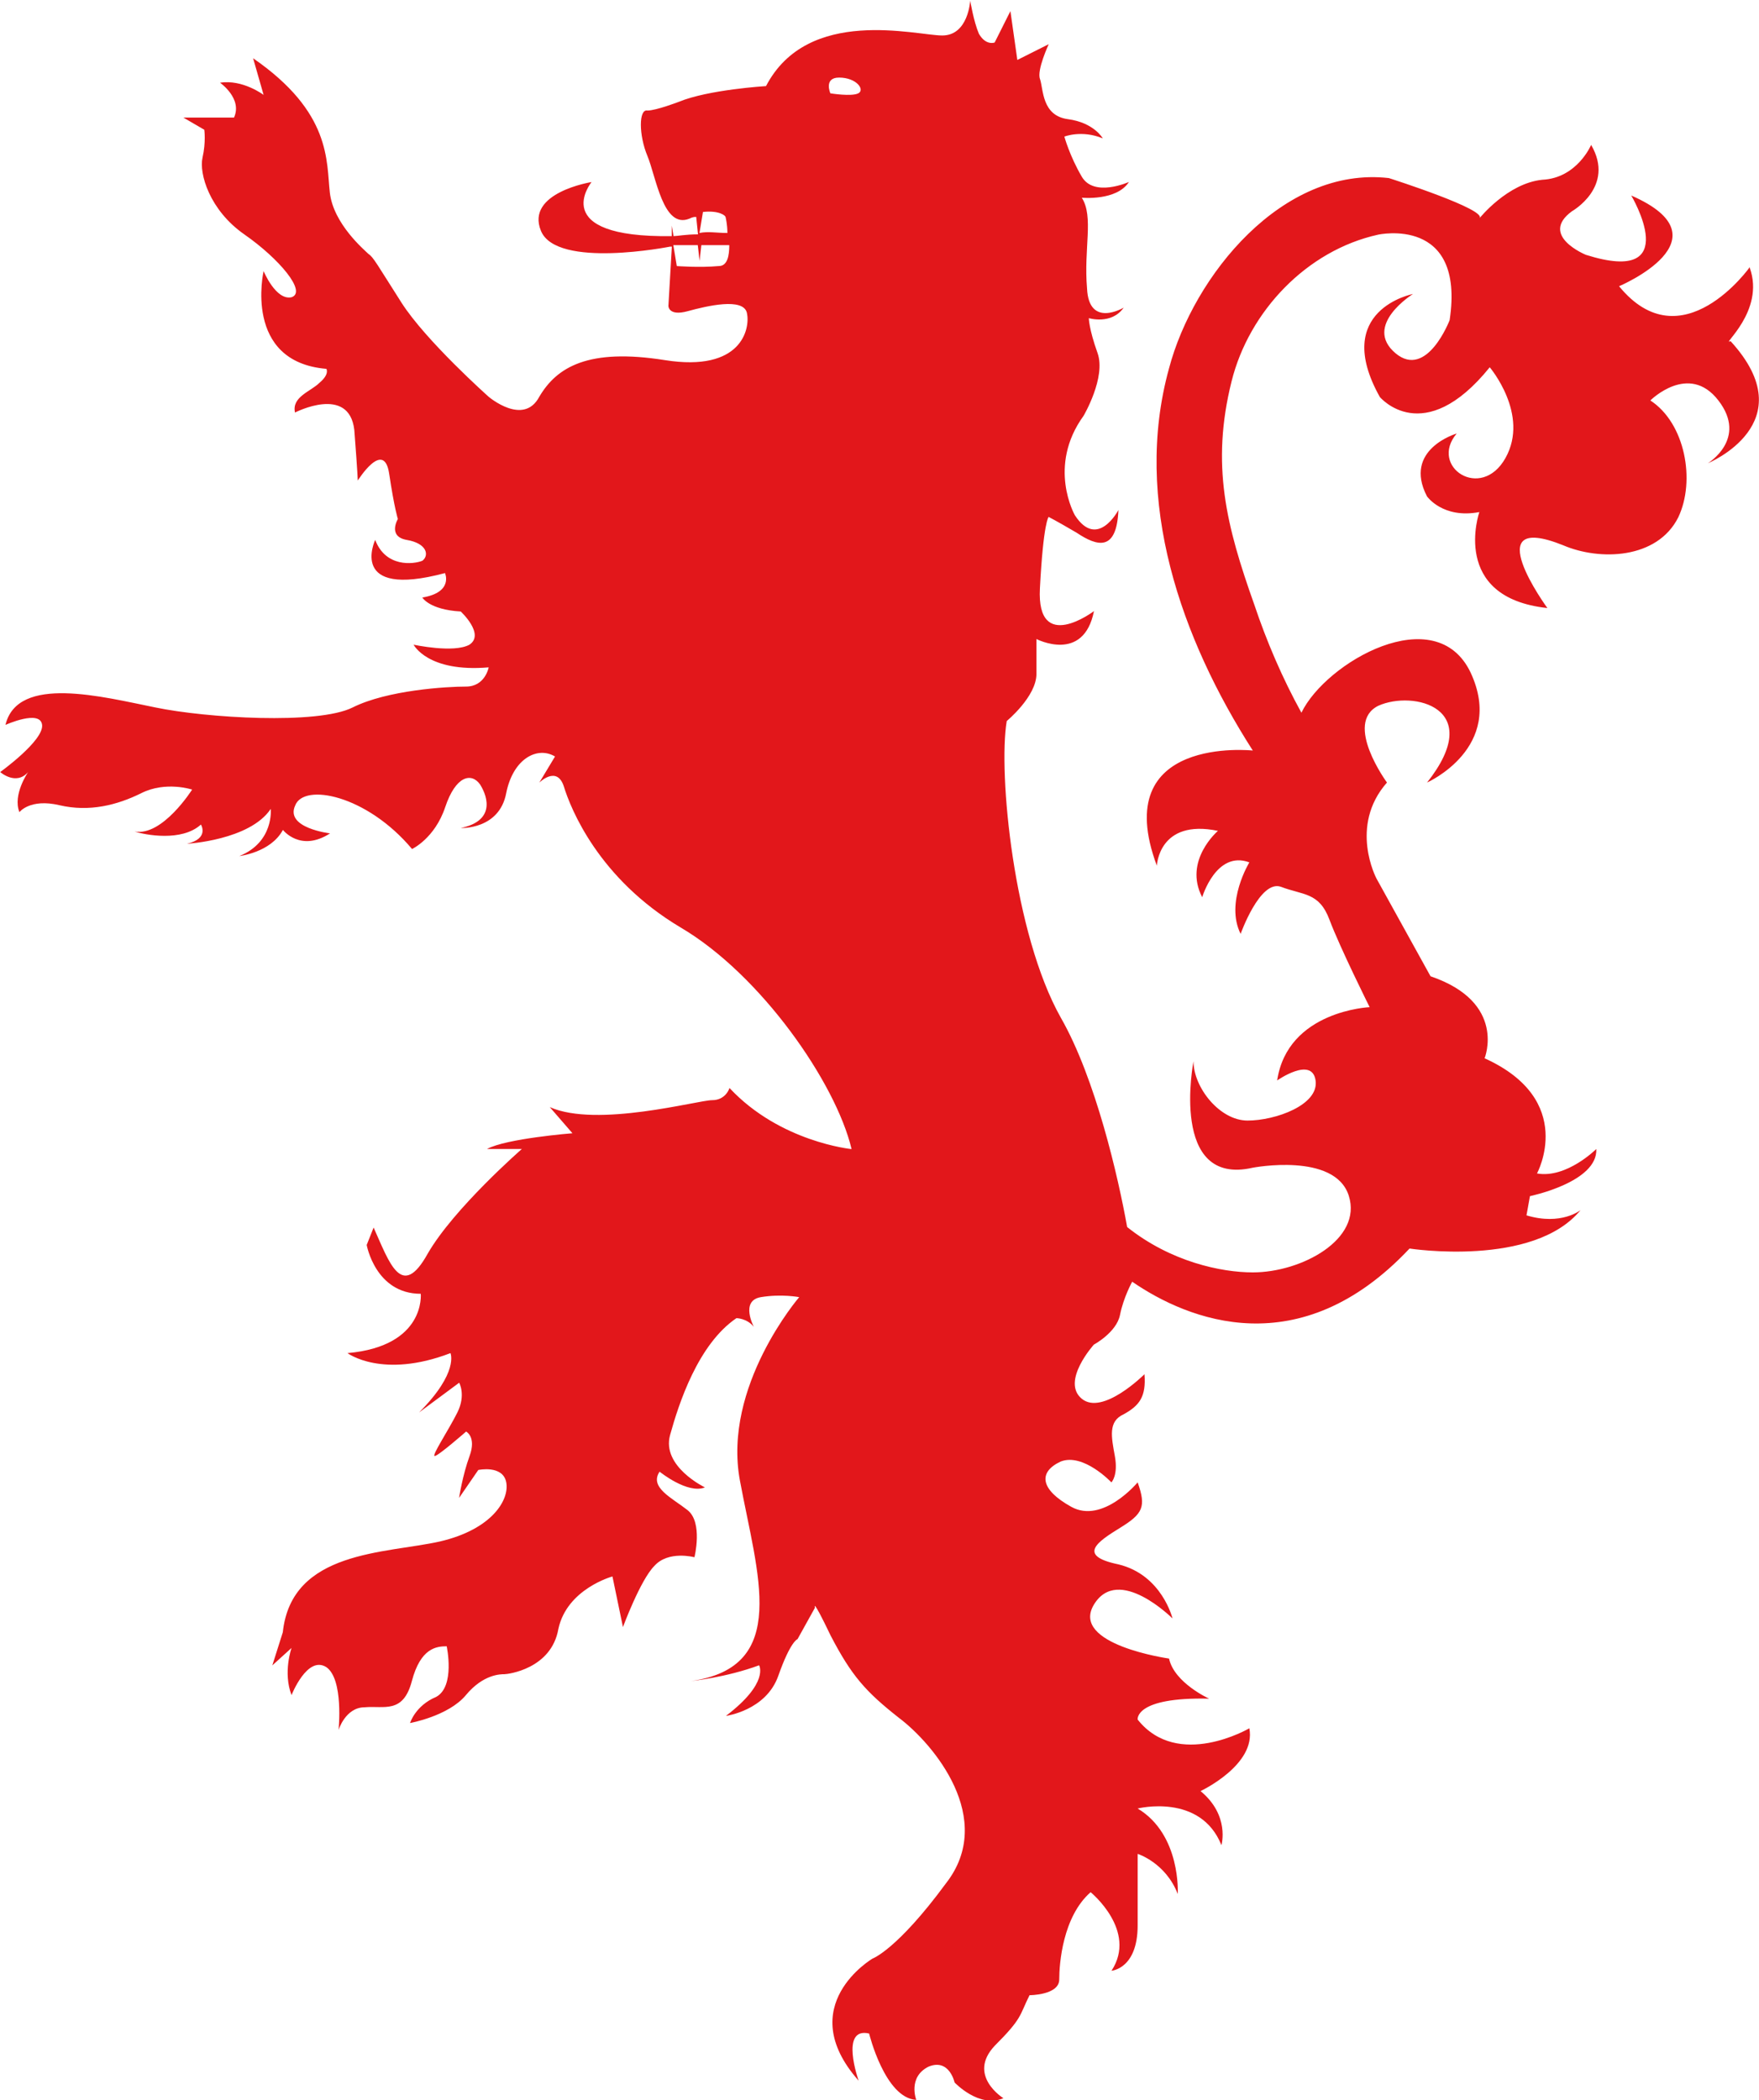
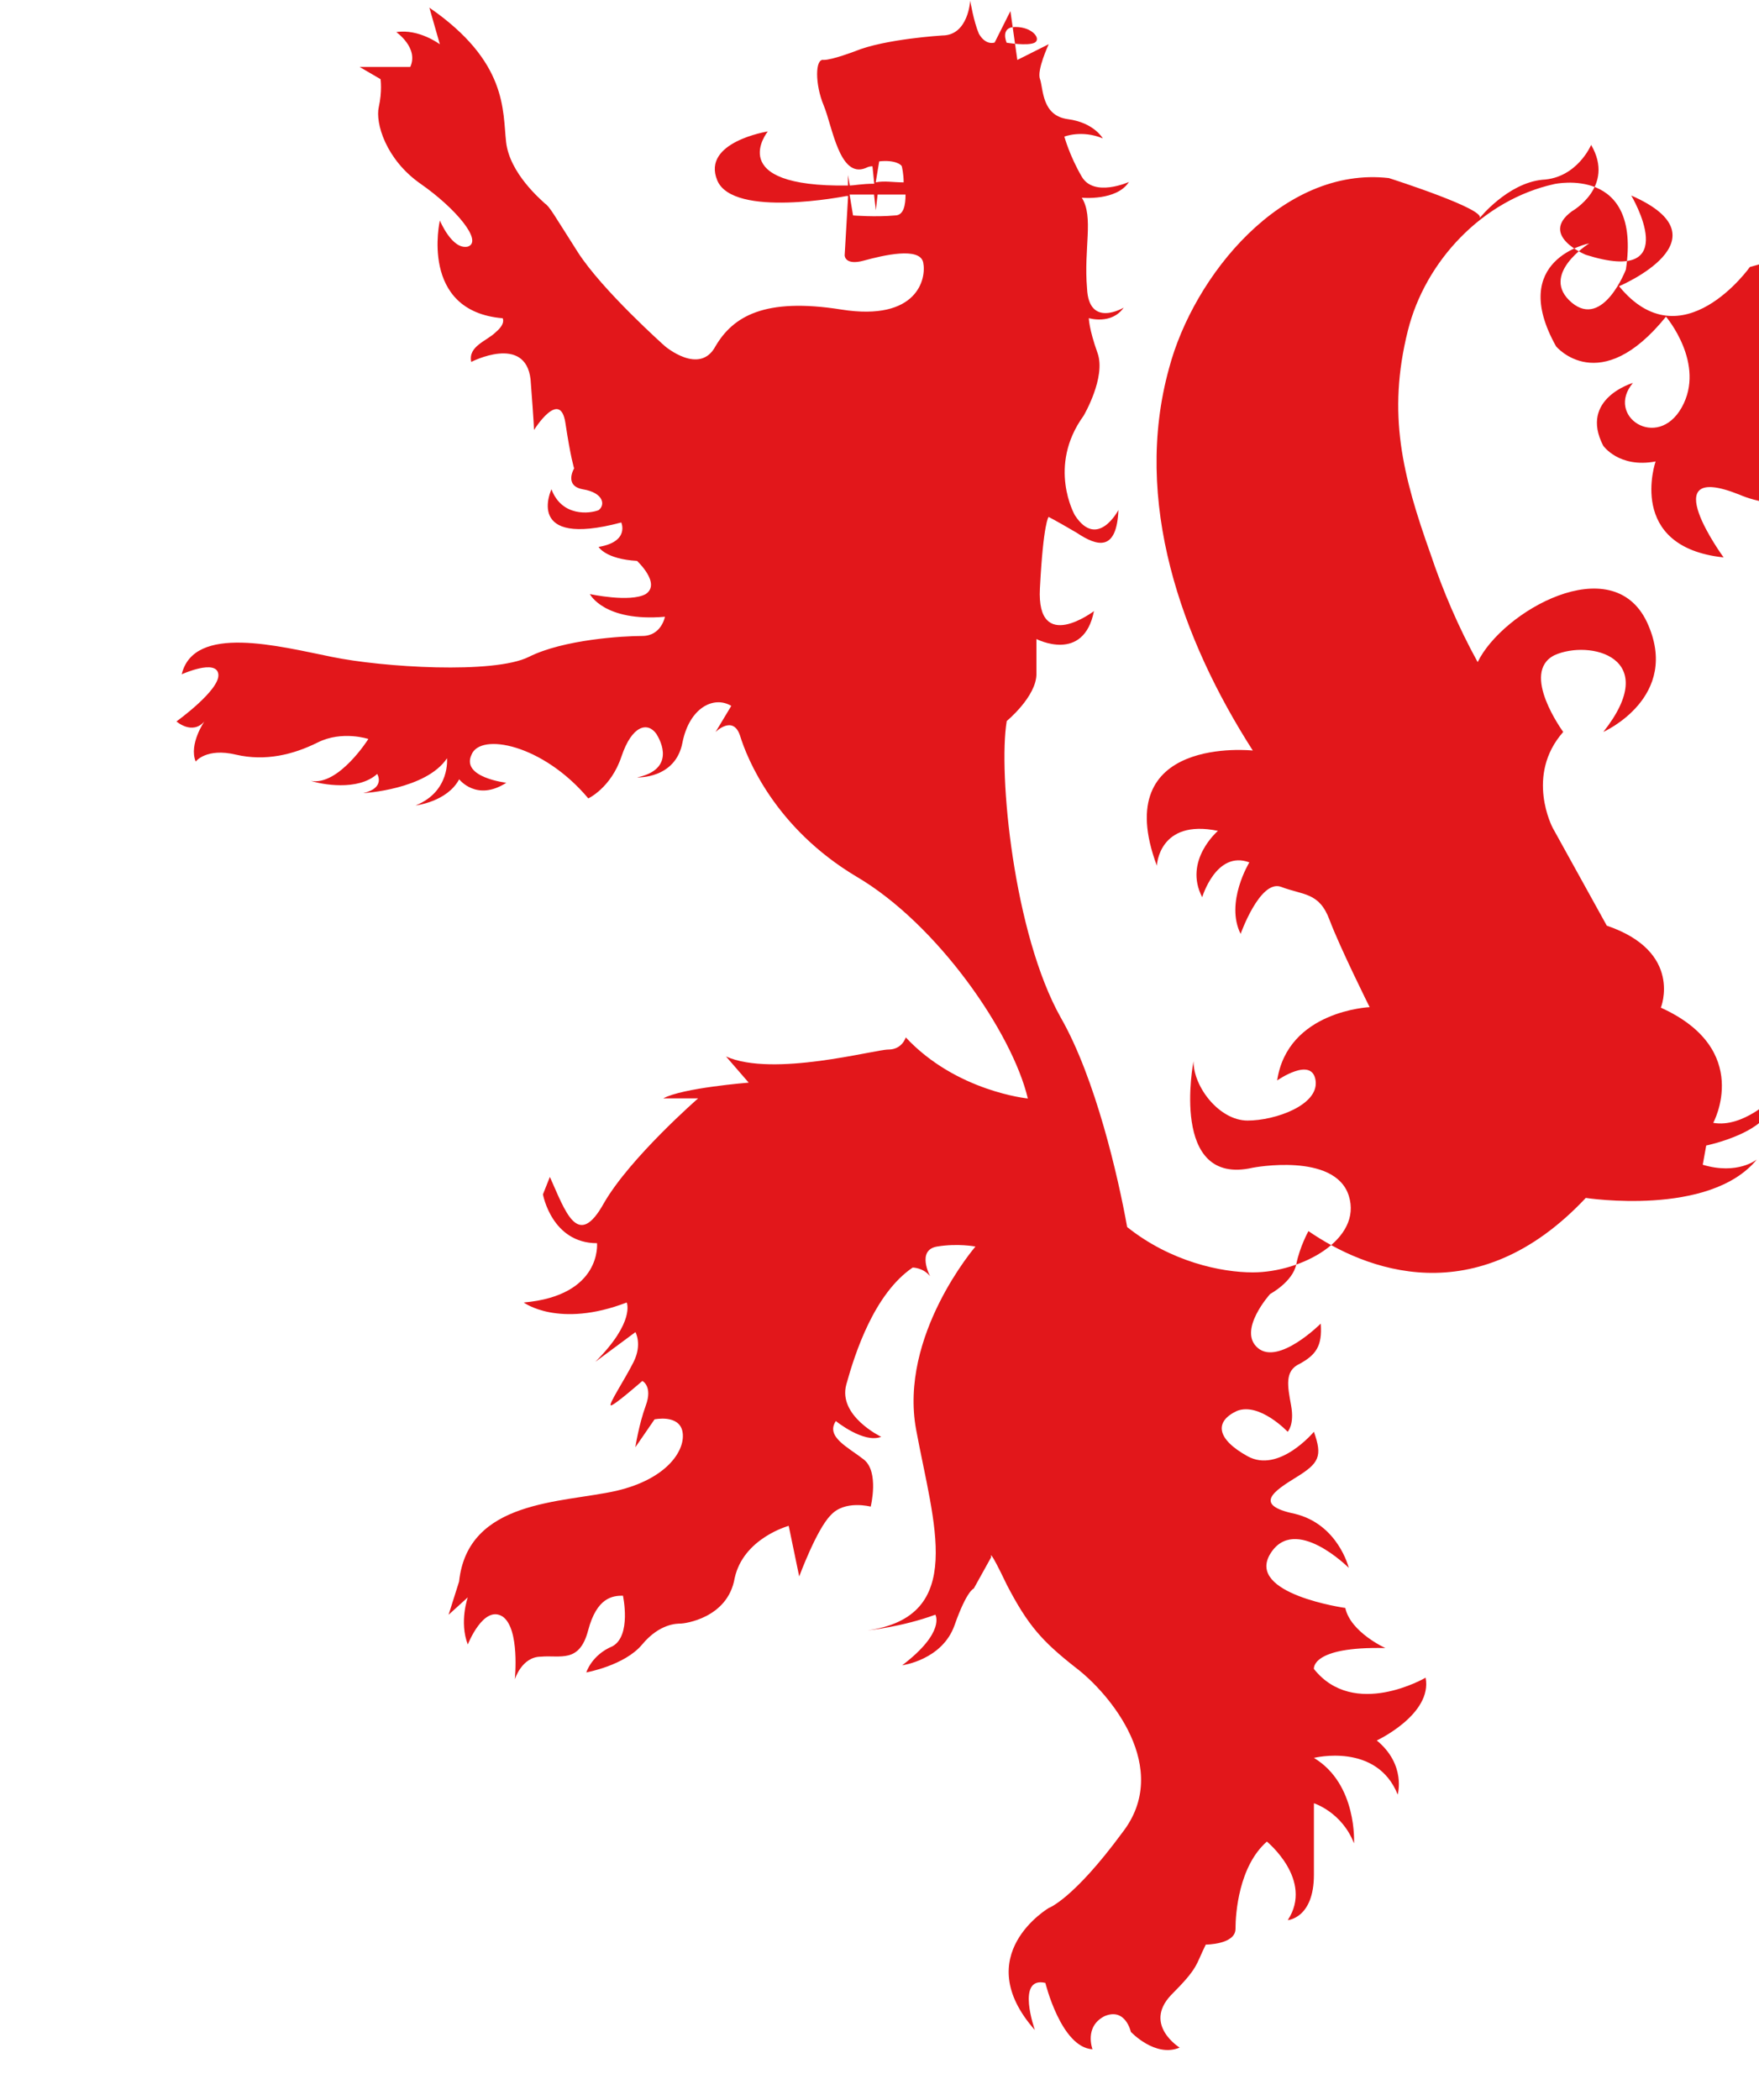
<svg xmlns="http://www.w3.org/2000/svg" id="Layer_2" viewBox="0 0 167.56 200">
  <defs>
    <style>.cls-1{fill:#e2171b;}</style>
  </defs>
  <g id="Layer_1-2">
-     <path id="logomark-top" class="cls-1" d="M166.69,25.43s-6.48,9.14-12.46,1.83c0,0,10.64-4.49,1.16-8.64,0,0,5.15,8.64-4.32,5.65,0,0-4.49-1.83-1.33-4.15,0,0,4.15-2.33,1.83-6.32,0,0-1.33,3.16-4.65,3.32-3.32,.33-5.98,3.66-5.98,3.66,.66-.83-8.14-3.66-8.64-3.82-10.14-1.16-18.61,9.31-20.94,18.12-3.49,12.63,1.16,25.76,7.98,36.4,0,0-13.79-1.5-9.14,10.97,0,0,.17-4.49,5.82-3.32,0,0-3.32,2.83-1.5,6.32,0,0,1.33-4.49,4.49-3.32,0,0-2.33,3.82-.83,6.81,0,0,1.83-5.15,3.82-4.49,2.16,.83,3.66,.5,4.65,3.16,1,2.66,3.82,8.31,3.82,8.31,0,0-7.81,.33-8.81,6.98,0,0,3.32-2.33,3.66,0s-3.82,3.82-6.48,3.82-5.15-3.16-5.15-5.65c0,0-2.33,11.97,5.65,10.14,0,0,7.81-1.5,9.14,2.66s-4.49,7.31-9.14,7.31c-2.99,0-7.81-1-11.97-4.32-.83-4.65-2.99-14.13-6.32-19.94-4.49-7.98-5.98-23.27-5.15-28.25,0,0,2.83-2.33,2.83-4.49v-3.32s4.49,2.33,5.48-2.66c0,0-5.48,4.15-5.15-2.16,.33-6.32,.83-6.81,.83-6.81,0,0,.66,.33,2.66,1.5,1.99,1.33,3.82,1.83,3.99-2.16,0,0-1.99,3.82-4.15,.5,0,0-2.66-4.65,.83-9.47,0,0,2.16-3.66,1.33-5.98s-.83-3.32-.83-3.32c0,0,2.16,.66,3.32-1,0,0-3.32,1.99-3.49-1.83-.33-3.82,.66-6.81-.5-8.64,0,0,3.32,.33,4.49-1.5,0,0-3.32,1.5-4.49-.5s-1.66-3.82-1.66-3.82c0,0,1.66-.66,3.66,.17,0,0-.83-1.5-3.32-1.83s-2.33-2.83-2.66-3.82c-.33-.83,.83-3.32,.83-3.32l-2.99,1.5-.66-4.65-1.5,2.99s-.83,.33-1.5-.83c-.5-1.16-.83-3.16-.83-3.16,0,0-.17,3.32-2.66,3.32s-12.8-2.83-16.79,4.82c0,0-5.48,.33-8.31,1.5,0,0-2.16,.83-2.99,.83-.83-.17-.83,2.33,0,4.32s1.5,6.98,3.99,5.98c.33-.17,.5-.17,.66-.17l.17,1.66c-1.16,0-1.99,.17-2.33,.17l-.17-1v1c-11.97,.17-7.64-5.15-7.64-5.15,0,0-6.32,1-4.82,4.65s12.3,1.5,12.3,1.5h.17l-.33,5.65s0,1,1.83,.5c1.83-.5,5.32-1.33,5.65,.17,.33,1.5-.5,5.65-7.81,4.49-7.31-1.16-10.3,.66-11.97,3.49-1.5,2.83-4.82,0-4.82,0,0,0-5.98-5.32-8.31-8.97s-2.66-4.32-3.16-4.65c-.33-.33-3.32-2.83-3.66-5.82s.17-7.64-7.31-12.8l1,3.49s-1.99-1.5-4.15-1.16c0,0,2.16,1.5,1.33,3.32h-4.82l1.99,1.16s.17,1.16-.17,2.66,.66,4.99,3.99,7.31,5.98,5.48,4.49,5.98c-1.5,.33-2.66-2.49-2.66-2.49,0,0-1.99,8.64,5.98,9.31,0,0,.33,.5-.66,1.33-.83,.83-2.66,1.33-2.33,2.83,0,0,5.15-2.66,5.65,1.66,.33,4.32,.33,4.82,.33,4.82,0,0,2.49-3.99,2.99-.66s.83,4.32,.83,4.32c0,0-1,1.66,.83,1.99,1.99,.33,2.16,1.5,1.5,1.99-.83,.33-3.49,.66-4.49-1.99,0,0-2.66,5.65,6.65,3.16,0,0,.83,1.83-2.16,2.33,0,0,.66,1.16,3.66,1.33,0,0,2.33,2.16,.83,3.16-1.5,.83-5.32,0-5.32,0,0,0,1.33,2.66,7.15,2.16,0,0-.33,1.83-2.16,1.83s-7.48,.33-10.8,1.99-13.96,1-18.78,0c-4.99-1-13.13-3.16-14.29,1.66,0,0,3.32-1.5,3.49,0s-3.99,4.49-3.99,4.49c0,0,1.5,1.33,2.66,0,0,0-1.5,2.16-.83,3.82,0,0,1-1.33,3.82-.66,2.83,.66,5.48,0,7.81-1.16s4.82-.33,4.82-.33c0,0-2.83,4.49-5.48,3.99,1,.33,4.49,1,6.32-.66,0,0,.83,1.33-1.33,1.83,0,0,5.98-.33,7.98-3.32,0,0,.33,3.16-2.99,4.49,0,0,2.99-.33,4.15-2.49,0,0,1.66,2.16,4.49,.33,0,0-4.32-.5-3.32-2.66,.83-2.16,6.81-1,11.13,4.15,0,0,2.16-1,3.16-3.99,1-2.99,2.49-3.32,3.32-2.16,.83,1.33,1.33,3.49-1.83,4.15,0,0,3.66,.17,4.32-3.32,.66-3.32,2.99-4.49,4.65-3.49l-1.5,2.49s1.66-1.66,2.33,.33c.66,2.16,3.32,8.81,11.13,13.46,7.64,4.49,14.79,14.79,16.29,21.11,0,0-6.81-.66-11.63-5.82,0,0-.33,1.16-1.66,1.16s-10.97,2.66-15.46,.66l2.16,2.49s-6.32,.5-8.14,1.5h3.32s-6.48,5.65-8.97,9.97c-2.49,4.49-3.66,.83-5.15-2.49l-.66,1.66s.83,4.65,5.15,4.65c0,0,.5,4.99-6.98,5.65,0,0,3.32,2.49,9.81,0,0,0,.83,1.83-2.99,5.65l3.82-2.83s.66,1.16-.17,2.83-2.49,4.15-2.16,4.15,2.99-2.33,2.99-2.33c0,0,1,.5,.33,2.33s-1,3.99-1,3.99l1.83-2.66s2.33-.5,2.66,1.16-1.33,4.49-6.32,5.65c-5.15,1.16-14.13,.83-14.96,8.64l-1,3.16,1.83-1.66s-.83,2.33,0,4.49c0,0,1.5-3.82,3.32-2.66,1.66,1.16,1.16,5.98,1.16,5.98,0,0,.66-2.16,2.49-2.16,1.83-.17,3.66,.66,4.49-2.49s2.33-3.32,3.32-3.32c0,0,.83,3.82-1,4.82-1.99,.83-2.49,2.49-2.49,2.49,0,0,3.66-.66,5.32-2.66s3.32-1.99,3.66-1.99,4.49-.5,5.15-4.32c.83-3.82,5.15-4.99,5.15-4.99l1,4.82s1.66-4.49,2.99-5.82c1.33-1.5,3.82-.83,3.82-.83,0,0,.83-3.32-.66-4.49s-3.66-2.16-2.66-3.66c0,0,2.66,2.16,4.32,1.5,0,0-4.15-1.99-3.32-4.99s2.66-8.64,6.32-11.13c0,0,1,0,1.66,.83,0,0-1.33-2.49,.66-2.83,1.99-.33,3.66,0,3.66,0,0,0-7.31,8.48-5.65,17.45s4.82,17.78-4.65,19.11c0,0,3.32-.33,6.48-1.5,0,0,1,1.66-3.16,4.82,0,0,3.82-.5,4.99-3.82s1.83-3.49,1.83-3.49l1.66-2.99s-.33-1.16,1.5,2.66c1.99,3.82,3.32,5.32,6.48,7.81,3.32,2.49,9.31,9.64,4.49,15.79-4.65,6.32-6.98,7.15-6.98,7.15,0,0-7.64,4.49-1.33,11.63,0,0-1.83-5.15,1-4.49,0,0,1.5,6.15,4.49,6.32,0,0-.83-2.16,1.16-3.16,1.99-.83,2.49,1.5,2.49,1.5,0,0,2.33,2.49,4.65,1.5,0,0-3.49-2.16-.83-4.99,2.66-2.66,2.33-2.83,3.32-4.82,0,0,2.83,0,2.83-1.5s.33-5.98,2.99-8.31c0,0,4.49,3.66,1.99,7.48,0,0,2.49-.17,2.49-4.32v-6.81s2.66,.83,3.82,3.82c0,0,.33-5.65-3.82-8.14,0,0,5.98-1.5,7.98,3.49,0,0,.83-2.83-1.99-5.15,0,0,5.32-2.49,4.65-5.98,0,0-6.81,3.99-10.64-.83,0,0-.33-2.16,6.81-1.99,0,0-3.32-1.5-3.82-3.82,0,0-9.47-1.33-7.15-5.15,2.33-3.82,7.48,1.33,7.48,1.33,0,0-1-4.15-5.15-5.15-3.99-.83-1.99-2.16,.17-3.49,2.16-1.33,2.49-1.99,1.66-4.32,0,0-3.32,3.99-6.32,2.33s-3.16-3.32-1-4.32c2.16-.83,4.82,1.99,4.82,1.99,0,0,.66-.66,.33-2.49-.33-1.83-.66-3.32,.83-3.99,1.5-.83,2.16-1.66,1.99-3.82,0,0-3.99,3.99-5.98,2.33s1.16-5.15,1.16-5.15c0,0,2.16-1.16,2.49-2.83s1.16-3.16,1.16-3.16c5.32,3.66,15.95,7.98,26.42-3.16,0,0,11.8,1.83,16.29-3.66,0,0-1.83,1.5-5.15,.5l.33-1.83s6.48-1.33,6.32-4.49c0,0-2.83,2.83-5.65,2.33,0,0,3.82-6.98-4.99-10.97,0,0,2.16-5.32-5.15-7.81l-5.15-9.31s-2.66-4.99,1-9.14c0,0-4.15-5.65-.83-7.31,3.32-1.5,10.3,.17,4.65,7.31,0,0,7.48-3.32,4.15-10.47-3.32-6.98-13.79-1-16.12,3.82-1.83-3.32-3.32-6.81-4.49-10.3-2.66-7.48-4.15-13.3-2.16-21.27,1.66-6.65,7.15-12.46,13.96-13.96,0,0,8.31-1.83,6.81,8.14,0,0-2.16,5.65-5.15,3.16-3.16-2.66,1.66-5.65,1.66-5.65,0,0-7.81,1.5-3.16,9.81,0,0,4.15,4.99,10.47-2.83,0,0,3.82,4.49,1.5,8.64s-7.31,.83-4.65-2.33c0,0-5.15,1.5-2.83,5.98,0,0,1.5,2.16,4.99,1.5,0,0-2.83,8.14,6.48,9.14,0,0-6.81-9.31,1.5-5.98,3.49,1.5,8.97,1.33,10.97-2.66,1.66-3.49,.66-8.97-2.66-11.13,0,0,3.66-3.66,6.48,0,2.83,3.66-1,5.98-1,5.98,0,0,9.31-3.82,2.16-11.63-1,.5,3.32-2.83,1.83-6.98m-99.72-5.32c1.5-.17,2.16,.33,2.16,.5,0,0,.17,.66,.17,1.5-1,0-1.83-.17-2.66,0l.33-1.99Zm1.5,5.15c-1.83,.17-3.99,0-3.99,0l-.33-1.99h2.33l.17,1.5,.17-1.5h2.66c0,1-.17,1.99-1,1.99Zm13.3-16.45c-.66,.33-2.66,0-2.66,0,0,0-.66-1.5,.83-1.5,1.66,0,2.49,1.16,1.83,1.5Z" />
+     <path id="logomark-top" class="cls-1" d="M166.69,25.43s-6.48,9.14-12.46,1.83c0,0,10.64-4.49,1.16-8.64,0,0,5.15,8.64-4.32,5.65,0,0-4.49-1.83-1.33-4.15,0,0,4.15-2.33,1.83-6.32,0,0-1.33,3.16-4.65,3.32-3.32,.33-5.98,3.66-5.98,3.66,.66-.83-8.14-3.66-8.64-3.82-10.14-1.16-18.61,9.31-20.94,18.12-3.49,12.63,1.16,25.76,7.98,36.4,0,0-13.79-1.5-9.14,10.97,0,0,.17-4.49,5.82-3.32,0,0-3.32,2.83-1.5,6.32,0,0,1.33-4.49,4.49-3.32,0,0-2.33,3.82-.83,6.81,0,0,1.83-5.15,3.82-4.49,2.16,.83,3.66,.5,4.65,3.16,1,2.66,3.82,8.31,3.82,8.31,0,0-7.81,.33-8.81,6.98,0,0,3.32-2.33,3.66,0s-3.82,3.82-6.48,3.82-5.15-3.16-5.15-5.65c0,0-2.33,11.97,5.65,10.14,0,0,7.81-1.5,9.14,2.66s-4.49,7.31-9.14,7.31c-2.99,0-7.81-1-11.97-4.32-.83-4.65-2.99-14.13-6.32-19.94-4.49-7.98-5.98-23.27-5.15-28.25,0,0,2.83-2.33,2.83-4.49v-3.32s4.49,2.33,5.48-2.66c0,0-5.48,4.15-5.15-2.16,.33-6.32,.83-6.81,.83-6.81,0,0,.66,.33,2.66,1.5,1.99,1.33,3.82,1.83,3.99-2.16,0,0-1.99,3.82-4.15,.5,0,0-2.66-4.65,.83-9.47,0,0,2.16-3.66,1.33-5.98s-.83-3.32-.83-3.32c0,0,2.16,.66,3.32-1,0,0-3.32,1.99-3.49-1.83-.33-3.82,.66-6.81-.5-8.64,0,0,3.32,.33,4.49-1.5,0,0-3.32,1.5-4.49-.5s-1.66-3.82-1.66-3.82c0,0,1.66-.66,3.66,.17,0,0-.83-1.5-3.32-1.83s-2.33-2.83-2.66-3.82c-.33-.83,.83-3.32,.83-3.32l-2.99,1.5-.66-4.65-1.5,2.99s-.83,.33-1.5-.83c-.5-1.16-.83-3.16-.83-3.16,0,0-.17,3.32-2.66,3.32c0,0-5.48,.33-8.31,1.5,0,0-2.16,.83-2.99,.83-.83-.17-.83,2.33,0,4.32s1.5,6.98,3.99,5.98c.33-.17,.5-.17,.66-.17l.17,1.66c-1.16,0-1.99,.17-2.33,.17l-.17-1v1c-11.97,.17-7.64-5.15-7.64-5.15,0,0-6.32,1-4.82,4.65s12.3,1.5,12.3,1.5h.17l-.33,5.65s0,1,1.83,.5c1.83-.5,5.32-1.33,5.65,.17,.33,1.5-.5,5.65-7.81,4.49-7.31-1.16-10.3,.66-11.97,3.49-1.5,2.83-4.82,0-4.82,0,0,0-5.98-5.32-8.31-8.97s-2.66-4.32-3.16-4.65c-.33-.33-3.32-2.83-3.66-5.82s.17-7.64-7.31-12.8l1,3.49s-1.99-1.5-4.15-1.16c0,0,2.16,1.5,1.33,3.32h-4.82l1.99,1.16s.17,1.16-.17,2.66,.66,4.99,3.99,7.31,5.98,5.48,4.49,5.98c-1.5,.33-2.66-2.49-2.66-2.49,0,0-1.99,8.64,5.98,9.31,0,0,.33,.5-.66,1.33-.83,.83-2.66,1.33-2.33,2.83,0,0,5.15-2.66,5.65,1.66,.33,4.32,.33,4.82,.33,4.82,0,0,2.49-3.99,2.99-.66s.83,4.32,.83,4.32c0,0-1,1.66,.83,1.99,1.99,.33,2.16,1.5,1.5,1.99-.83,.33-3.49,.66-4.49-1.99,0,0-2.66,5.65,6.65,3.16,0,0,.83,1.83-2.16,2.33,0,0,.66,1.16,3.66,1.33,0,0,2.33,2.16,.83,3.16-1.5,.83-5.32,0-5.32,0,0,0,1.33,2.66,7.15,2.16,0,0-.33,1.83-2.16,1.83s-7.48,.33-10.8,1.99-13.96,1-18.78,0c-4.99-1-13.13-3.16-14.29,1.66,0,0,3.32-1.5,3.49,0s-3.99,4.49-3.99,4.49c0,0,1.5,1.33,2.66,0,0,0-1.5,2.16-.83,3.82,0,0,1-1.33,3.82-.66,2.83,.66,5.48,0,7.81-1.16s4.82-.33,4.82-.33c0,0-2.83,4.49-5.48,3.99,1,.33,4.49,1,6.32-.66,0,0,.83,1.33-1.33,1.83,0,0,5.98-.33,7.98-3.32,0,0,.33,3.16-2.99,4.49,0,0,2.99-.33,4.15-2.49,0,0,1.66,2.16,4.49,.33,0,0-4.32-.5-3.32-2.66,.83-2.16,6.81-1,11.13,4.15,0,0,2.16-1,3.16-3.99,1-2.99,2.49-3.32,3.32-2.16,.83,1.33,1.33,3.49-1.83,4.15,0,0,3.66,.17,4.32-3.32,.66-3.32,2.99-4.49,4.65-3.49l-1.5,2.49s1.66-1.66,2.33,.33c.66,2.16,3.32,8.81,11.13,13.46,7.64,4.49,14.79,14.79,16.29,21.11,0,0-6.81-.66-11.63-5.82,0,0-.33,1.16-1.66,1.16s-10.97,2.66-15.46,.66l2.16,2.49s-6.32,.5-8.14,1.5h3.32s-6.48,5.65-8.97,9.97c-2.49,4.49-3.66,.83-5.15-2.49l-.66,1.66s.83,4.65,5.15,4.65c0,0,.5,4.99-6.98,5.65,0,0,3.32,2.49,9.81,0,0,0,.83,1.83-2.99,5.65l3.82-2.83s.66,1.16-.17,2.83-2.49,4.15-2.16,4.15,2.99-2.33,2.99-2.33c0,0,1,.5,.33,2.33s-1,3.99-1,3.99l1.83-2.66s2.33-.5,2.66,1.16-1.33,4.49-6.32,5.65c-5.15,1.16-14.13,.83-14.96,8.64l-1,3.16,1.83-1.66s-.83,2.33,0,4.49c0,0,1.5-3.82,3.32-2.66,1.66,1.16,1.16,5.98,1.16,5.98,0,0,.66-2.16,2.49-2.16,1.83-.17,3.66,.66,4.49-2.49s2.33-3.32,3.32-3.32c0,0,.83,3.82-1,4.82-1.99,.83-2.49,2.49-2.49,2.49,0,0,3.66-.66,5.32-2.66s3.32-1.99,3.66-1.99,4.49-.5,5.15-4.32c.83-3.82,5.15-4.99,5.15-4.99l1,4.82s1.66-4.49,2.99-5.82c1.33-1.5,3.82-.83,3.82-.83,0,0,.83-3.32-.66-4.49s-3.66-2.16-2.66-3.66c0,0,2.66,2.16,4.32,1.5,0,0-4.15-1.99-3.32-4.99s2.66-8.64,6.32-11.13c0,0,1,0,1.66,.83,0,0-1.33-2.49,.66-2.83,1.99-.33,3.66,0,3.66,0,0,0-7.31,8.48-5.65,17.45s4.82,17.78-4.65,19.11c0,0,3.32-.33,6.48-1.5,0,0,1,1.66-3.16,4.82,0,0,3.82-.5,4.99-3.82s1.83-3.49,1.83-3.49l1.66-2.99s-.33-1.16,1.5,2.66c1.99,3.82,3.32,5.32,6.48,7.81,3.32,2.49,9.31,9.64,4.49,15.79-4.65,6.32-6.98,7.15-6.98,7.15,0,0-7.64,4.49-1.33,11.63,0,0-1.83-5.15,1-4.49,0,0,1.5,6.15,4.49,6.32,0,0-.83-2.16,1.16-3.16,1.99-.83,2.49,1.5,2.49,1.5,0,0,2.33,2.49,4.65,1.5,0,0-3.49-2.16-.83-4.99,2.66-2.66,2.33-2.83,3.32-4.82,0,0,2.83,0,2.83-1.5s.33-5.98,2.99-8.31c0,0,4.49,3.66,1.99,7.48,0,0,2.49-.17,2.49-4.32v-6.81s2.66,.83,3.82,3.82c0,0,.33-5.65-3.82-8.14,0,0,5.98-1.5,7.98,3.49,0,0,.83-2.83-1.99-5.15,0,0,5.32-2.49,4.65-5.98,0,0-6.81,3.99-10.64-.83,0,0-.33-2.16,6.81-1.99,0,0-3.32-1.5-3.82-3.82,0,0-9.47-1.33-7.15-5.15,2.33-3.82,7.48,1.33,7.48,1.33,0,0-1-4.15-5.15-5.15-3.99-.83-1.99-2.16,.17-3.49,2.16-1.33,2.49-1.99,1.66-4.32,0,0-3.32,3.99-6.32,2.33s-3.16-3.32-1-4.32c2.16-.83,4.82,1.99,4.82,1.99,0,0,.66-.66,.33-2.49-.33-1.83-.66-3.32,.83-3.99,1.5-.83,2.16-1.66,1.99-3.82,0,0-3.99,3.99-5.98,2.33s1.16-5.15,1.16-5.15c0,0,2.16-1.16,2.49-2.83s1.16-3.16,1.16-3.16c5.32,3.66,15.95,7.98,26.42-3.16,0,0,11.8,1.83,16.29-3.66,0,0-1.83,1.5-5.15,.5l.33-1.83s6.48-1.33,6.32-4.49c0,0-2.83,2.83-5.65,2.33,0,0,3.82-6.98-4.99-10.97,0,0,2.16-5.32-5.15-7.81l-5.15-9.31s-2.66-4.99,1-9.14c0,0-4.15-5.65-.83-7.31,3.32-1.5,10.3,.17,4.65,7.31,0,0,7.48-3.32,4.15-10.47-3.32-6.98-13.79-1-16.12,3.82-1.83-3.32-3.32-6.81-4.49-10.3-2.66-7.48-4.15-13.3-2.16-21.27,1.66-6.65,7.15-12.46,13.96-13.96,0,0,8.31-1.83,6.81,8.14,0,0-2.16,5.65-5.15,3.16-3.16-2.66,1.66-5.65,1.66-5.65,0,0-7.81,1.5-3.16,9.81,0,0,4.15,4.99,10.47-2.83,0,0,3.82,4.49,1.5,8.64s-7.31,.83-4.65-2.33c0,0-5.15,1.5-2.83,5.98,0,0,1.5,2.16,4.99,1.5,0,0-2.83,8.14,6.48,9.14,0,0-6.81-9.31,1.5-5.98,3.49,1.5,8.97,1.33,10.97-2.66,1.66-3.49,.66-8.97-2.66-11.13,0,0,3.66-3.66,6.48,0,2.83,3.66-1,5.98-1,5.98,0,0,9.31-3.82,2.16-11.63-1,.5,3.32-2.83,1.83-6.98m-99.72-5.32c1.5-.17,2.16,.33,2.16,.5,0,0,.17,.66,.17,1.5-1,0-1.83-.17-2.66,0l.33-1.99Zm1.5,5.15c-1.83,.17-3.99,0-3.99,0l-.33-1.99h2.33l.17,1.5,.17-1.5h2.66c0,1-.17,1.99-1,1.99Zm13.3-16.45c-.66,.33-2.66,0-2.66,0,0,0-.66-1.5,.83-1.5,1.66,0,2.49,1.16,1.83,1.5Z" />
  </g>
</svg>